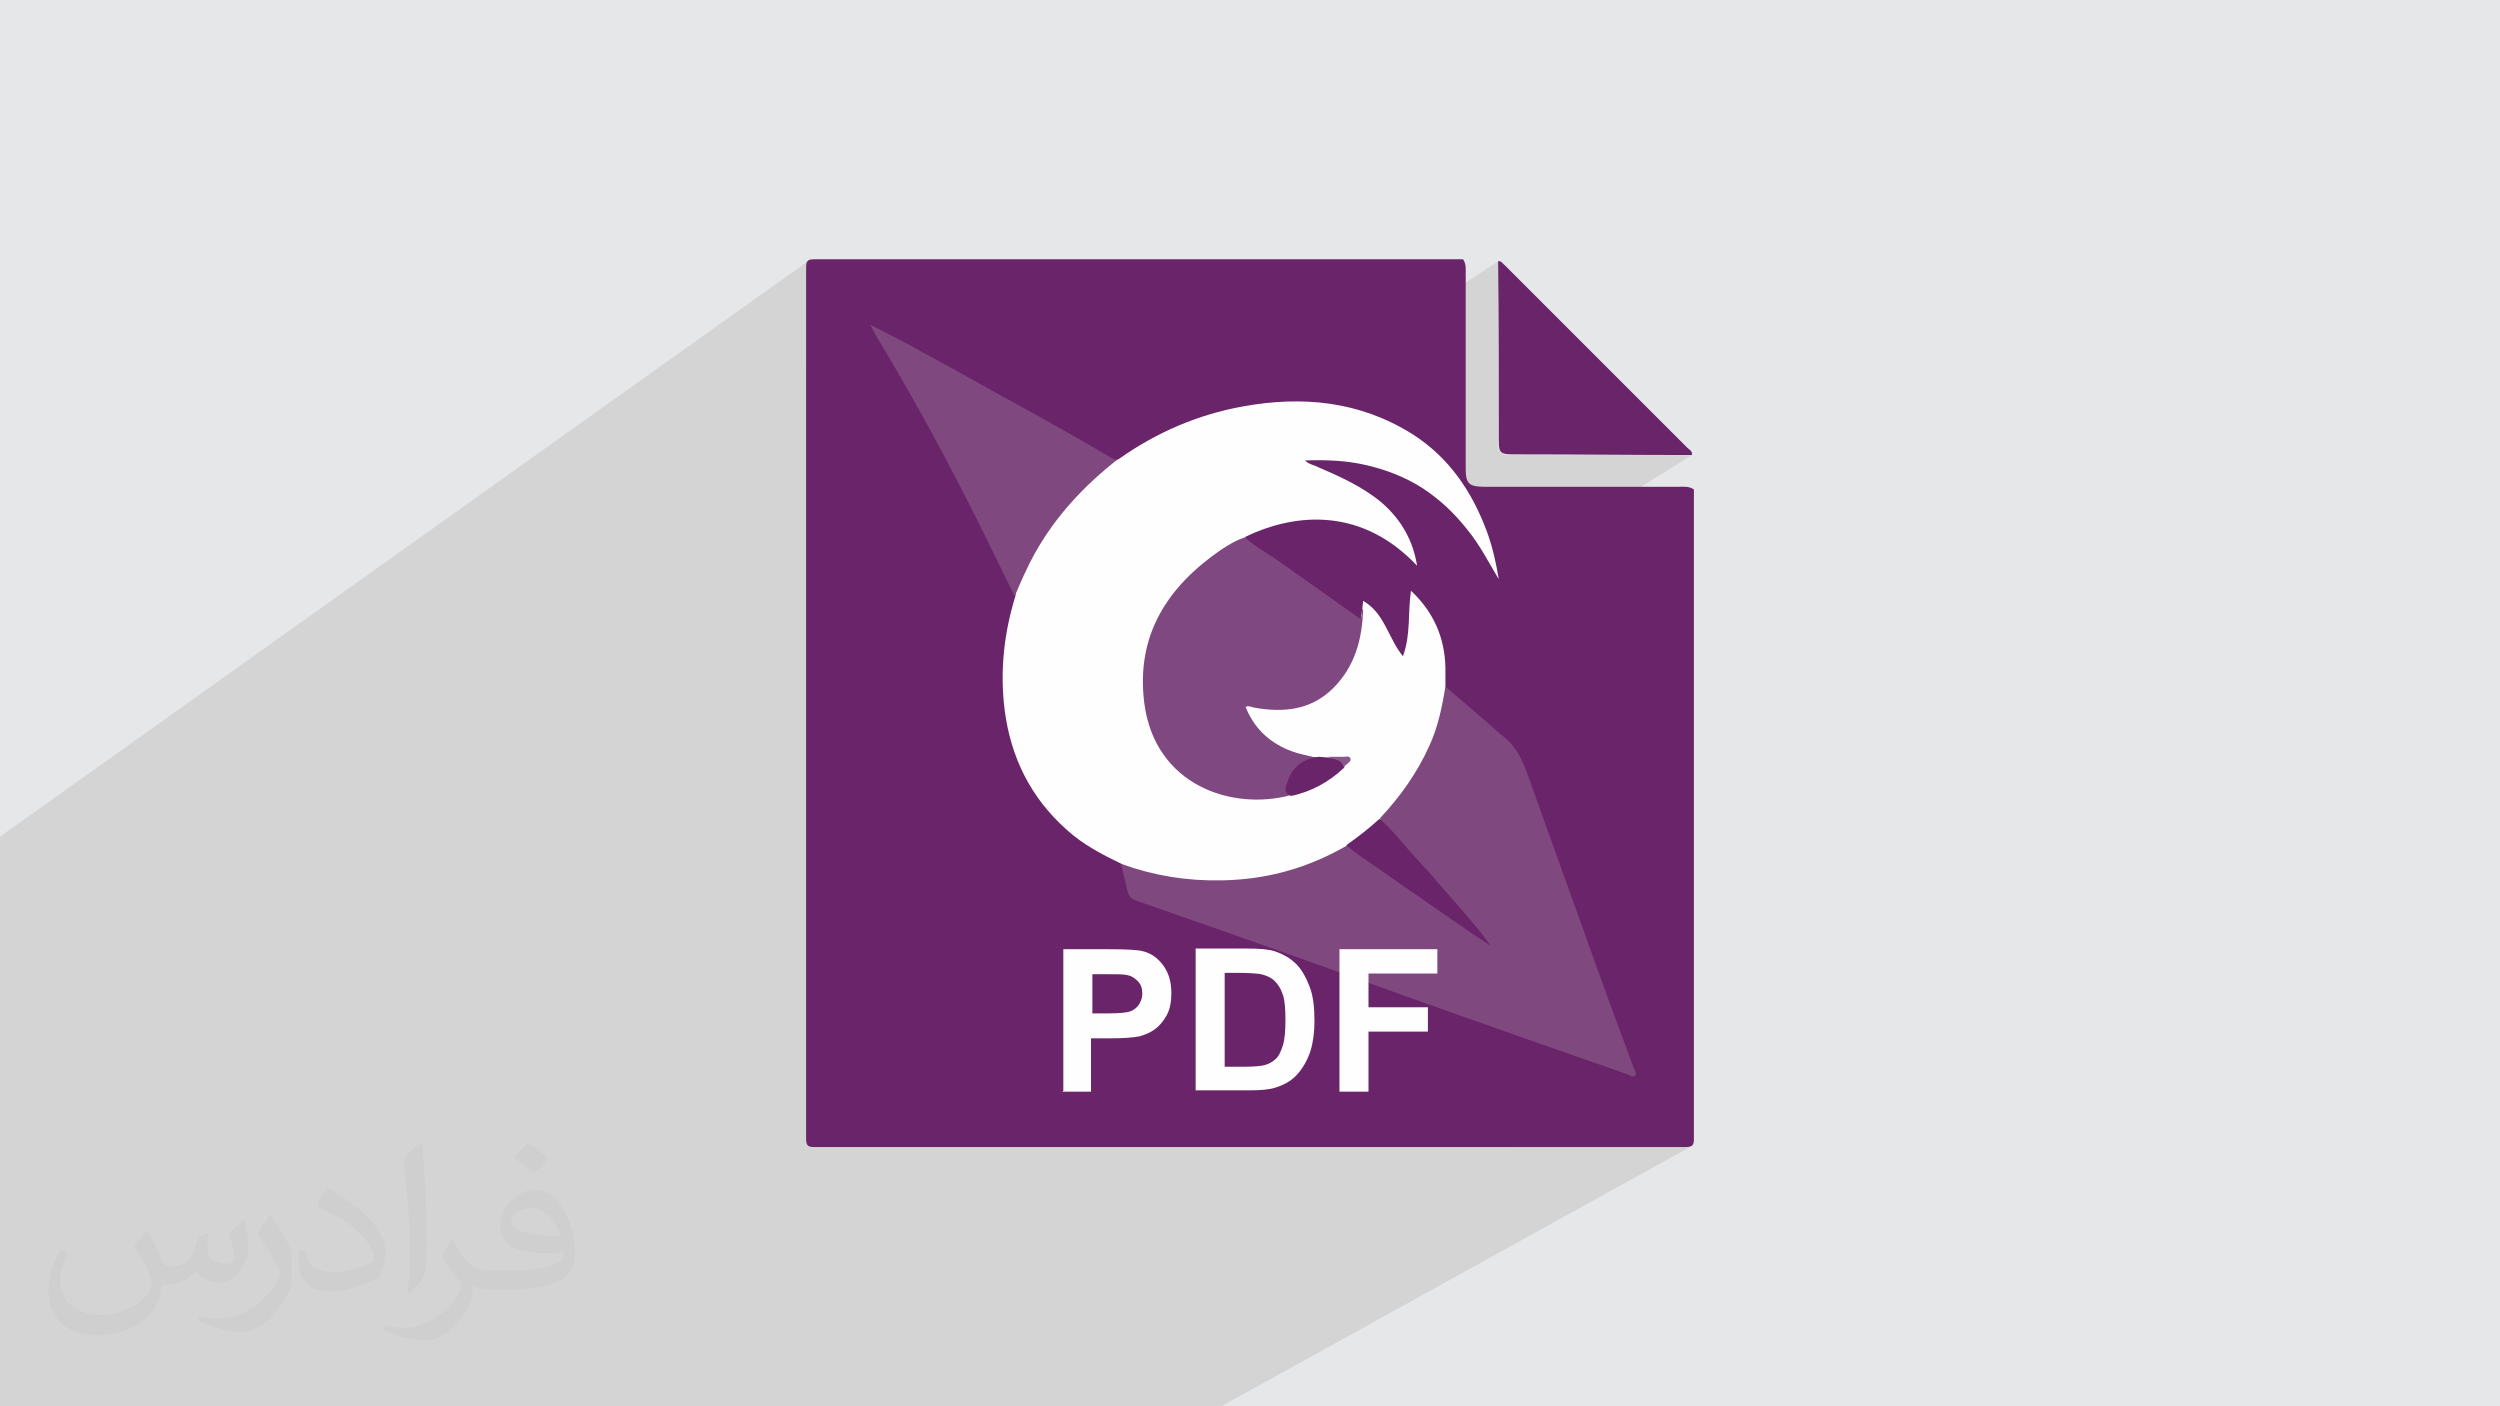
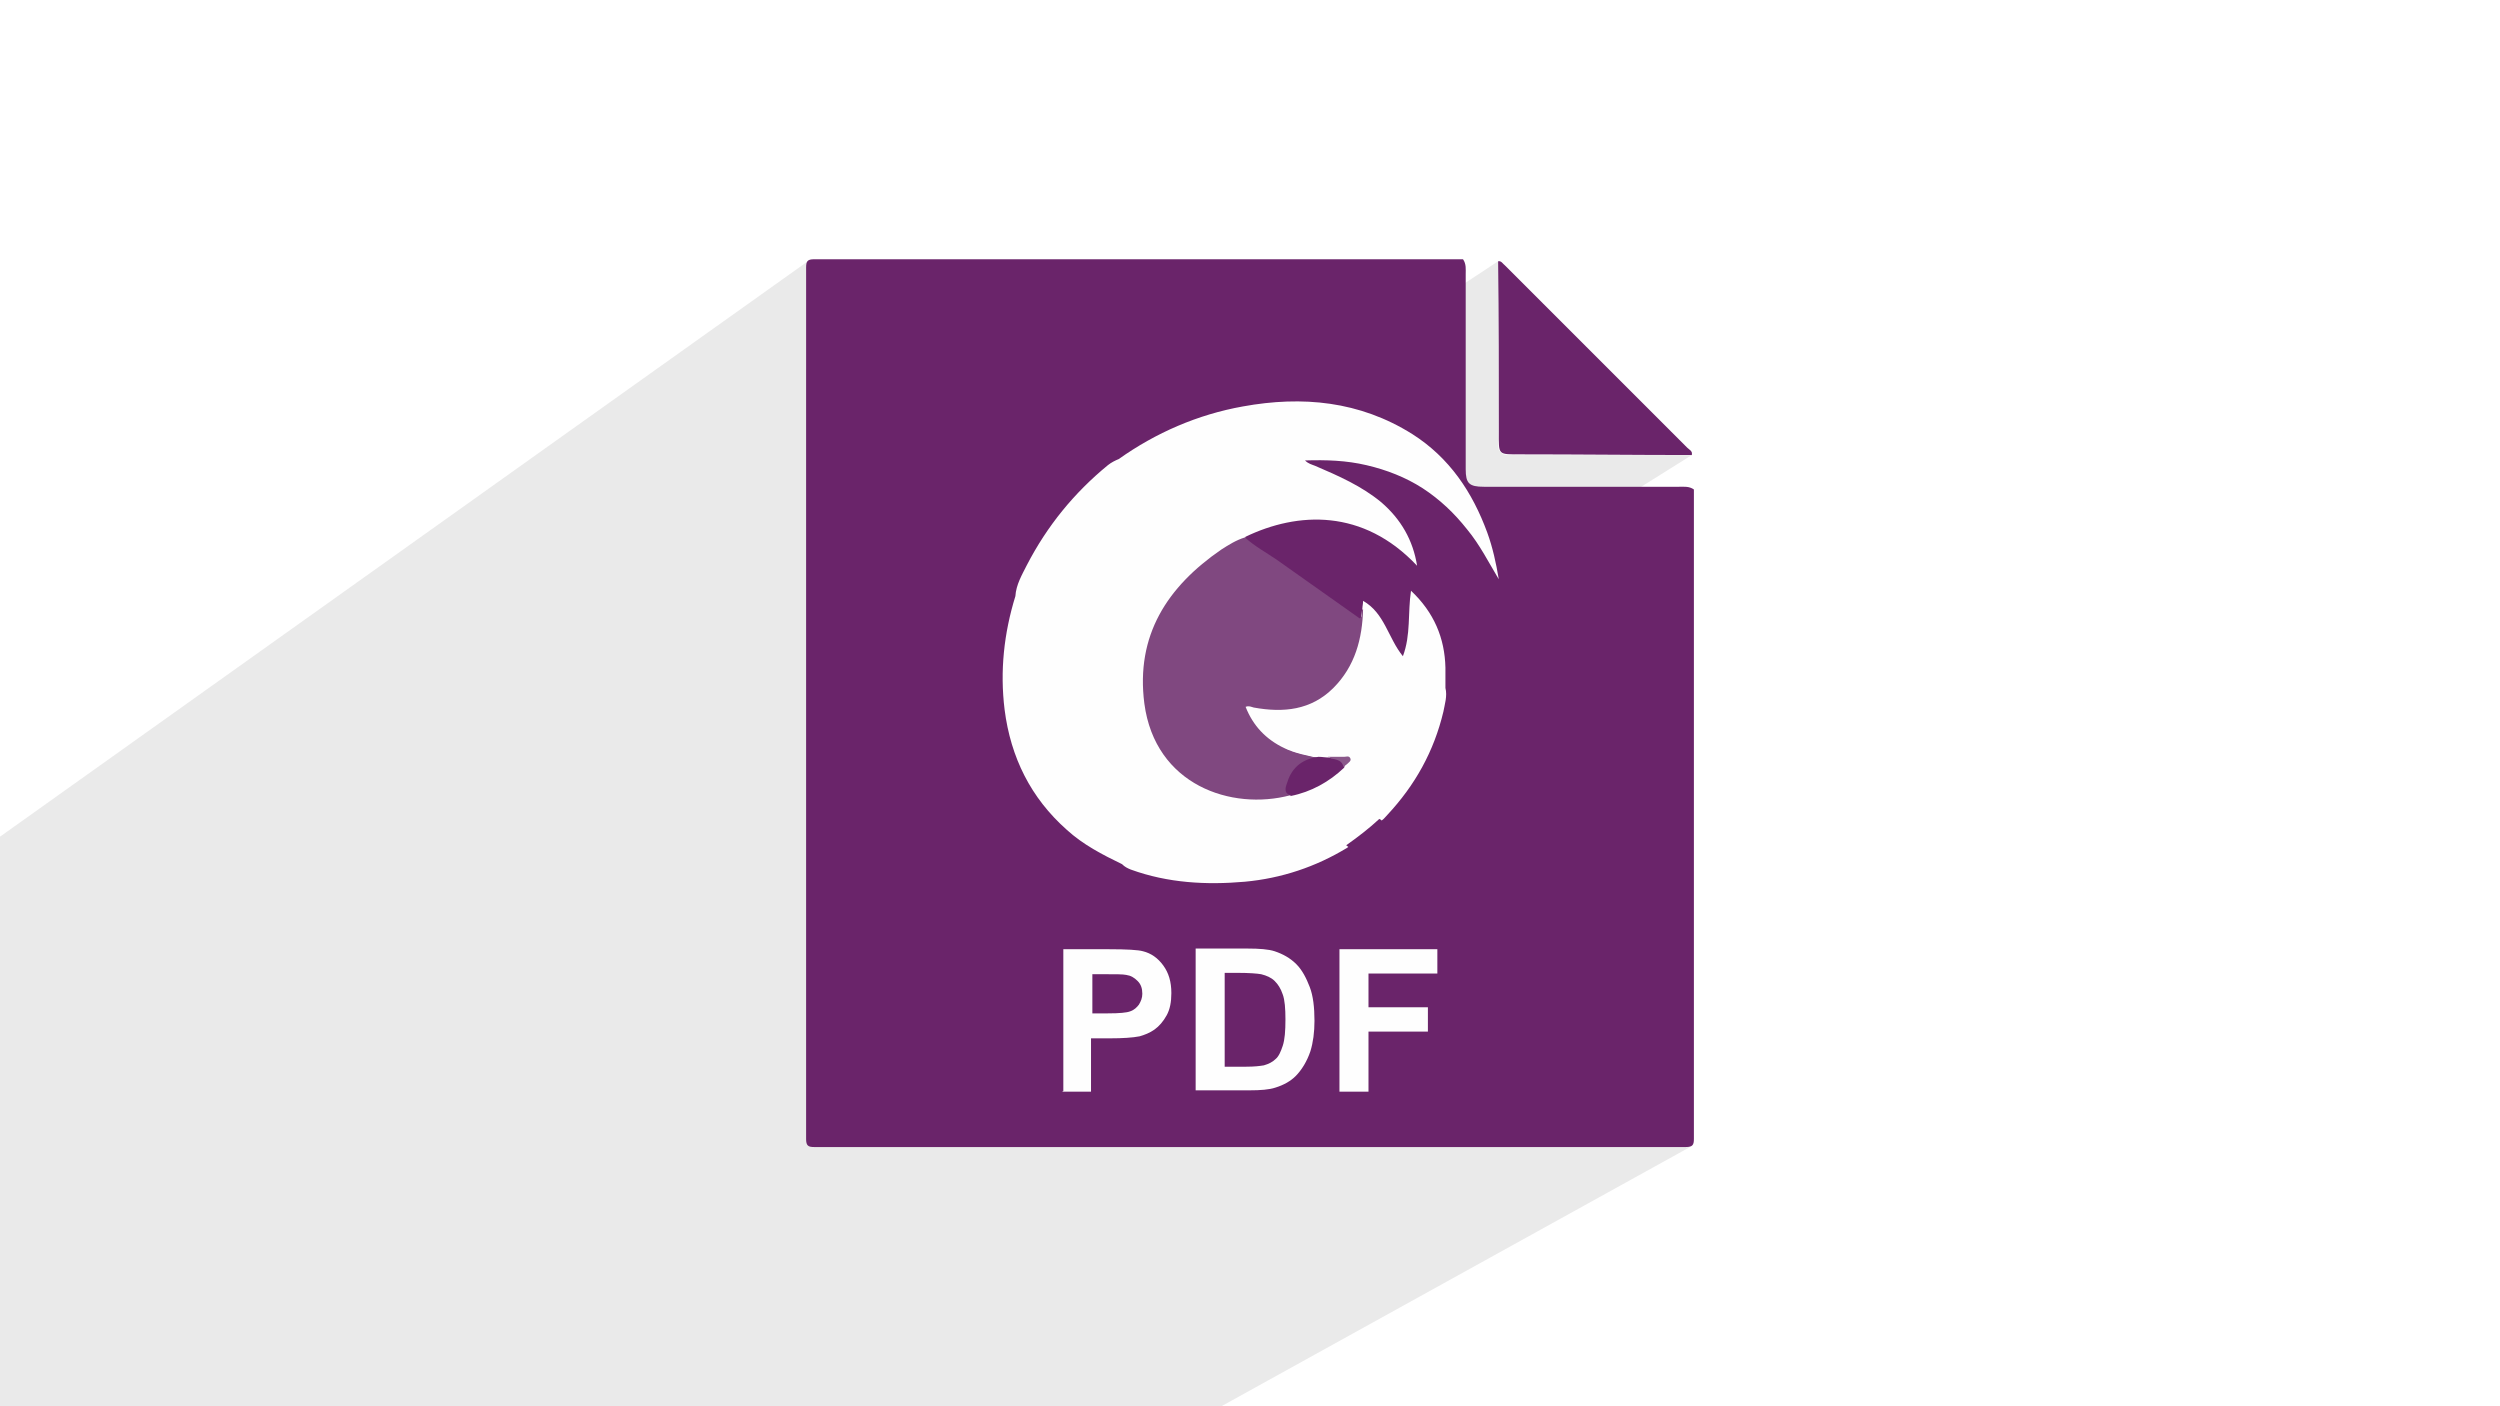
<svg xmlns="http://www.w3.org/2000/svg" xml:space="preserve" width="3.703in" height="2.083in" version="1.1" style="shape-rendering:geometricPrecision; text-rendering:geometricPrecision; image-rendering:optimizeQuality; fill-rule:evenodd; clip-rule:evenodd" viewBox="0 0 3703 2083">
  <defs>
    <style type="text/css">
   
    .fil0 {fill:#E6E7E8}
    .fil8 {fill:#FEFEFE;fill-rule:nonzero}
    .fil3 {fill:#6A246A;fill-rule:nonzero}
    .fil5 {fill:#7F487F;fill-rule:nonzero}
    .fil6 {fill:#804880;fill-rule:nonzero}
    .fil7 {fill:#8A578A;fill-rule:nonzero}
    .fil4 {fill:#FEFEFE;fill-rule:nonzero}
    .fil2 {fill:#373435;fill-opacity:0.031}
    .fil1 {fill:#373435;fill-opacity:0.102}
   
  </style>
  </defs>
  <g id="Layer_x0020_1">
-     <polygon class="fil0" points="-1,0 3704,0 3704,2083 -1,2083 " />
    <polygon class="fil1" points="1225,2083 1218,2083 1157,2083 1100,2083 1086,2083 1074,2083 1045,2083 1034,2083 1028,2083 1018,2083 1016,2083 1012,2083 983,2083 978,2083 963,2083 962,2083 940,2083 896,2083 867,2083 846,2083 834,2083 779,2083 777,2083 757,2083 750,2083 745,2083 745,2083 714,2083 710,2083 709,2083 707,2083 706,2083 704,2083 671,2083 656,2083 655,2083 651,2083 631,2083 626,2083 625,2083 625,2083 624,2083 617,2083 613,2083 613,2083 611,2083 598,2083 592,2083 575,2083 564,2083 548,2083 546,2083 534,2083 472,2083 463,2083 458,2083 452,2083 451,2083 442,2083 442,2083 436,2083 416,2083 416,2083 410,2083 409,2083 398,2083 394,2083 393,2083 387,2083 386,2083 374,2083 366,2083 295,2083 273,2083 267,2083 258,2083 254,2083 248,2083 229,2083 206,2083 199,2083 194,2083 191,2083 172,2083 161,2083 150,2083 146,2083 131,2083 129,2083 59,2083 41,2083 -1,2083 -1,2063 -1,2061 -1,2057 -1,1996 -1,1992 -1,1990 -1,1990 -1,1987 -1,1987 -1,1956 -1,1941 -1,1872 -1,1851 -1,1834 -1,1820 -1,1783 -1,1783 -1,1782 -1,1782 -1,1781 -1,1775 -1,1583 -1,1467 -1,1384 -1,1247 -1,1240 1198,386 1197,387 1195,388 1195,390 1194,393 1194,396 1194,436 1194,477 1194,517 1194,548 1290,481 1295,484 1300,486 1304,489 1309,491 1314,494 1319,496 1324,499 1328,501 1333,504 1338,506 1342,509 1347,511 1352,513 1356,516 1361,518 1365,521 1372,524 1378,528 1385,531 1392,535 1398,539 1405,542 1411,546 1418,549 1425,553 1431,557 1438,560 1444,564 1451,567 1458,571 1464,575 1471,578 1476,581 1482,584 1487,587 1493,590 1499,593 1504,596 1510,599 1515,602 1521,605 1526,608 1532,611 1537,615 1543,618 1548,621 1554,624 1559,627 1565,630 1570,633 1576,636 1581,639 1587,642 1592,646 1598,649 1603,652 1609,655 1614,658 1620,661 1625,664 1630,667 1636,671 1641,674 1647,677 1648,678 1649,678 1650,679 1652,679 1653,679 1654,680 1655,680 1656,680 1667,672 1672,669 1677,665 1683,662 1688,659 1694,656 1699,652 1704,649 1710,646 1716,644 1721,641 1727,638 1732,635 1738,633 1744,630 1750,628 1755,626 1761,623 1767,621 1773,619 1779,617 1785,615 1791,613 1797,611 1803,610 1809,608 1815,607 1821,605 1827,604 1834,603 1840,601 1848,600 1856,599 1865,598 1873,597 1881,596 1889,595 1897,595 1905,594 2219,387 2219,395 2219,403 2219,411 2219,419 2219,427 2219,435 2219,443 2219,451 2219,458 2219,466 2219,474 2219,482 2219,490 2219,498 2219,506 2219,514 2219,521 2219,529 2219,537 2219,545 2219,553 2219,561 2219,569 2219,577 2219,584 2219,592 2219,600 2219,608 2219,616 2219,624 2219,632 2219,640 2219,652 2219,660 2220,666 2223,670 2227,673 2233,674 2242,674 2253,674 2261,674 2269,674 2277,674 2285,674 2293,674 2301,674 2309,674 2316,674 2324,674 2332,674 2340,674 2348,674 2356,674 2364,674 2372,674 2380,674 2387,674 2395,674 2403,674 2411,674 2419,674 2427,674 2435,674 2443,674 2450,674 2458,674 2466,674 2474,674 2482,674 2490,674 2498,674 2506,674 2217,855 2218,857 2122,917 2124,920 2127,927 2130,935 2133,942 2135,949 2137,957 2138,965 2139,973 2140,981 2141,989 2141,993 2141,996 2141,1000 2141,1004 2141,1007 2141,1011 2141,1015 2141,1018 2141,1018 2145,1021 2149,1025 2153,1028 2157,1032 2161,1035 2165,1038 2169,1042 2173,1045 2177,1048 2181,1052 2185,1055 2189,1058 2193,1062 2197,1065 2201,1069 2205,1072 2207,1074 2210,1077 2213,1080 2216,1082 2219,1085 2222,1087 2225,1090 2228,1092 2231,1095 2234,1098 2237,1101 2240,1104 2242,1107 2244,1110 2247,1113 2249,1117 2251,1120 2253,1124 2255,1127 2256,1131 2258,1134 2259,1138 2261,1142 2262,1146 2265,1155 2269,1163 2272,1172 2275,1181 2278,1190 2281,1198 2284,1207 2287,1216 2290,1224 2294,1233 2297,1242 2300,1251 2303,1259 2306,1268 2309,1277 2312,1285 2315,1294 2319,1303 2322,1312 2325,1320 2328,1329 2331,1338 2334,1346 2338,1355 2341,1364 2344,1373 2347,1381 2350,1390 2353,1399 2356,1407 2360,1416 2363,1425 2365,1430 2366,1435 2368,1440 2370,1445 2372,1450 2374,1455 2375,1460 2377,1465 2379,1469 2381,1474 2383,1479 2384,1484 2386,1489 2388,1494 2390,1499 2392,1504 2393,1509 2395,1514 2397,1519 2399,1524 2401,1529 2402,1534 2404,1539 2406,1544 2408,1549 2410,1554 2411,1559 2413,1563 2415,1568 2417,1573 2419,1578 2420,1583 2421,1585 2422,1586 2422,1587 2423,1589 2423,1590 2423,1591 2423,1593 2423,1594 2421,1595 2237,1699 2255,1699 2295,1699 2336,1699 2376,1699 2417,1699 2457,1699 2497,1699 2501,1699 2503,1699 2505,1698 1809,2083 1803,2083 1555,2083 1555,2083 1535,2083 " />
-     <path class="fil2" d="M219 1825c7,11 12,21 16,32 3,7 5,19 21,19 5,0 11,-1 17,-5 7,-3 12,-9 14,-17l6 -21 15 -7 1 1c-2,8 -2,15 -2,21 0,18 15,24 27,24 7,0 13,-3 13,-10 0,-8 -4,-22 -8,-35 7,-7 14,-14 22,-20l1 1c4,15 6,30 6,40 0,10 -4,20 -8,27 -7,14 -20,25 -36,25 -12,0 -25,-6 -34,-17l-1 0c-9,11 -22,20 -43,20l-7 0c-1,14 -4,24 -9,33 -13,25 -50,42 -85,42 -49,0 -73,-28 -73,-66 0,-23 7,-45 19,-60l10 4c-7,14 -12,27 -12,40 0,35 29,52 61,52 30,0 68,-20 75,-42 -2,-25 -12,-36 -26,-59 4,-7 10,-15 17,-23l1 0 0 0 2 1 0 0 0 0zm563 -132c10,6 20,14 30,23 -6,8 -12,15 -21,21 -10,-8 -20,-15 -30,-22 7,-8 14,-15 20,-22l1 0 0 0zm5 96c-17,0 -30,11 -30,19 0,17 33,23 73,23 -5,-20 -22,-42 -43,-42l0 0zm-37 93c22,0 41,-1 55,-4 16,-4 30,-12 30,-18 0,-2 0,-3 -1,-5 -9,1 -19,1 -29,1 -29,0 -52,-7 -60,-23 -2,-4 -4,-10 -4,-15 0,-16 7,-32 19,-42 10,-9 21,-14 33,-14 20,0 37,17 48,42 6,14 11,30 11,51 0,14 -4,25 -12,34 -16,15 -45,21 -90,21l-20 0 0 0 -5 0c-11,0 -19,-2 -25,-7l-1 0c0,2 1,5 1,7 0,10 -3,23 -10,33 -20,30 -42,43 -60,43 -19,0 -42,-7 -63,-17l4 -7c7,3 16,5 29,5 34,0 78,-33 84,-64 -1,-3 -3,-6 -7,-10 -10,-12 -16,-22 -22,-32 5,-10 10,-18 14,-25l2 0c14,29 28,46 57,46l4 0 0 0 21 0 0 0 -3 0 0 0zm-146 31c2,-14 3,-29 3,-43l0 -21c0,-39 -5,-96 -9,-133 7,-8 17,-17 25,-23l2 1c5,47 7,101 7,151 0,13 -1,26 -2,35 -1,12 -8,21 -22,35l-3 -1 0 0 -1 -1 0 0zm-151 -62c1,18 10,33 41,33 20,0 36,-5 55,-14 3,-2 5,-3 5,-5 0,-12 -9,-27 -24,-41 -14,-13 -34,-25 -51,-32 -6,-3 -8,-5 -8,-8 0,-5 7,-17 13,-24l2 0c20,11 43,27 60,44 15,16 25,33 25,51 0,13 -4,26 -11,38 -22,11 -46,20 -70,20 -29,0 -48,-13 -48,-45 0,-3 0,-9 1,-16l10 0 0 0 0 -1 0 0 0 0zm-52 -52l18 29c7,11 13,22 13,41l0 24c0,19 -12,39 -32,60 -15,14 -29,20 -42,20 -19,0 -40,-6 -65,-17l3 -7c8,2 17,4 28,4 35,0 72,-26 88,-58 2,-4 3,-7 3,-9 0,-4 -2,-8 -4,-11 -9,-17 -19,-33 -30,-47 6,-9 12,-18 18,-27l2 0 0 0 0 -2 0 0 0 0z" />
    <g id="_2278652571600">
      <path class="fil3" d="M2509 726c0,320 0,641 0,961 0,9 -2,12 -12,12 -430,0 -861,0 -1291,0 -9,0 -12,-2 -12,-12 0,-430 0,-861 0,-1291 0,-9 2,-12 12,-12 320,0 641,0 961,0 5,7 4,15 4,22 0,92 0,185 0,277 0,4 0,8 0,12 0,21 5,26 27,26 96,0 192,0 289,0 7,0 15,-1 22,4l0 0z" />
      <path class="fil4" d="M1662 1280c-29,-14 -58,-29 -82,-51 -53,-47 -83,-107 -92,-178 -7,-57 -1,-113 16,-168 1,-17 10,-32 17,-46 30,-58 70,-107 120,-148 5,-4 11,-7 16,-9 55,-39 117,-66 184,-78 88,-16 173,-8 251,41 55,35 89,86 111,146 8,22 13,45 17,69 -15,-25 -28,-51 -47,-74 -19,-24 -40,-44 -66,-61 -25,-16 -53,-27 -83,-34 -30,-7 -59,-8 -91,-7 5,5 10,6 15,8 35,15 69,30 98,54 29,25 47,56 53,94 -80,-85 -177,-80 -254,-43 -3,7 -11,8 -16,12 -65,37 -111,88 -127,162 -13,61 -3,119 42,165 28,28 63,42 103,45 22,2 42,0 63,-4 30,-7 56,-22 79,-42 2,-2 6,-3 5,-6 -1,-4 -5,-3 -7,-3 -7,0 -13,0 -20,0 -5,0 -9,0 -14,-1 -26,-4 -52,-11 -74,-27 -14,-11 -25,-24 -33,-40 -5,-11 -2,-15 10,-14 17,2 35,5 52,3 48,-7 79,-35 95,-79 8,-21 12,-43 15,-65 0,-3 1,-6 1,-11 32,18 37,55 59,82 12,-32 7,-64 12,-97 34,32 50,70 51,114 0,10 0,20 0,30 3,12 -1,24 -3,35 -14,59 -42,109 -83,153 -3,3 -5,6 -8,8 -16,16 -33,29 -52,41 -46,28 -97,45 -151,50 -57,5 -114,2 -169,-18 -5,-2 -9,-4 -13,-8l0 0z" />
-       <path class="fil5" d="M1662 1280c47,17 96,25 147,24 63,-1 121,-16 176,-46 4,-2 7,-4 11,-6 18,7 32,20 47,30 51,35 101,70 151,105 3,2 6,5 8,6 -34,-38 -69,-78 -104,-117 -15,-17 -31,-35 -47,-53 -3,-3 -6,-6 -7,-11 30,-32 55,-67 73,-107 13,-28 19,-58 24,-88 21,18 42,36 63,54 8,7 15,14 23,20 18,14 27,33 35,54 33,93 67,186 100,279 19,53 38,105 58,158 1,3 5,8 2,11 -4,4 -8,-1 -12,-2 -49,-17 -97,-34 -146,-51 -358,-126 -203,-74 -581,-206 -8,-3 -11,-7 -13,-14 -3,-13 -6,-27 -10,-41l0 0z" />
      <path class="fil6" d="M1911 1178c-87,23 -200,-15 -216,-136 -13,-101 34,-173 114,-228 11,-7 22,-14 35,-18 14,13 31,22 47,33 41,29 82,58 123,87 6,-3 0,-11 5,-14 -1,44 -12,85 -44,117 -33,33 -74,37 -118,29 -4,-1 -7,-3 -12,-1 11,28 30,48 57,61 16,8 34,11 51,15 -4,5 -10,5 -16,8 -21,9 -31,28 -26,49l0 0z" />
-       <path class="fil5" d="M1656 680c-50,39 -93,85 -124,141 -11,20 -20,41 -29,62 -26,-52 -51,-105 -78,-157 -39,-76 -80,-150 -124,-223 -4,-6 -7,-13 -12,-22 27,14 52,26 76,40 35,19 70,38 105,58 59,32 118,65 176,99 3,2 6,3 9,3l0 0z" />
      <path class="fil3" d="M2506 674c-84,0 -168,-1 -252,-1 -36,0 -34,2 -34,-34 0,-84 0,-168 -1,-252 5,-1 7,4 10,6 90,90 180,180 270,270 3,3 8,5 7,10l0 0z" />
      <path class="fil3" d="M2045 1214c21,19 38,42 57,62 18,19 35,40 53,60 18,21 37,42 53,65 -20,-13 -39,-26 -59,-40 -41,-28 -82,-57 -124,-86 -11,-7 -21,-15 -31,-23 17,-12 34,-25 49,-39l0 0z" />
      <path class="fil3" d="M1911 1178c-11,-4 -6,-14 -4,-20 7,-22 23,-34 46,-37 5,0 10,1 15,1 4,2 9,0 13,2 5,3 13,4 10,13 -22,21 -49,36 -79,42l0 0z" />
      <path class="fil7" d="M1990 1136c-3,-13 -15,-10 -23,-15 8,0 16,0 24,0 3,0 7,-2 9,2 2,4 -2,6 -5,9 -1,1 -3,2 -5,4l0 0z" />
      <path class="fil3" d="M1816 1499c0,-17 0,-34 0,-51 0,-7 1,-11 10,-10 10,1 21,0 31,1 22,2 34,12 38,34 4,21 4,42 -1,62 -4,16 -14,24 -31,27 -13,2 -26,1 -39,1 -7,0 -8,-3 -8,-8 0,-18 0,-37 0,-55z" />
      <path class="fil3" d="M1646 1464c0,-27 0,-27 27,-27 7,0 14,1 20,2 12,3 19,12 19,24 0,12 -7,22 -20,25 -14,4 -28,2 -42,2 -5,0 -6,-3 -5,-6 1,-7 0,-13 0,-20l0 0z" />
      <path class="fil8" d="M1575 1616l0 -210 68 0c26,0 43,1 50,3 12,3 22,10 30,21 8,11 12,24 12,41 0,13 -2,24 -7,33 -5,9 -11,16 -18,21 -7,5 -15,8 -22,10 -10,2 -25,3 -44,3l-28 0 0 79 -43 0zm43 -175l0 60 23 0c17,0 28,-1 33,-3 6,-2 10,-6 13,-10 3,-5 5,-10 5,-16 0,-8 -2,-14 -7,-19 -5,-5 -10,-8 -17,-9 -5,-1 -15,-1 -30,-1l-20 0zm153 -36l77 0c17,0 31,1 40,4 12,4 23,10 32,19 9,9 15,21 20,34 5,13 7,30 7,50 0,17 -2,32 -6,45 -5,15 -13,28 -22,37 -7,7 -17,13 -30,17 -9,3 -22,4 -38,4l-80 0 0 -210zm43 36l0 139 32 0c12,0 20,-1 26,-2 7,-2 13,-5 17,-9 5,-4 8,-11 11,-20 3,-9 4,-22 4,-39 0,-16 -1,-29 -4,-37 -3,-9 -7,-15 -12,-20 -5,-5 -12,-8 -20,-10 -6,-1 -17,-2 -35,-2l-19 0zm170 175l0 -210 145 0 0 36 -102 0 0 50 88 0 0 36 -88 0 0 89 -43 0z" />
    </g>
  </g>
</svg>